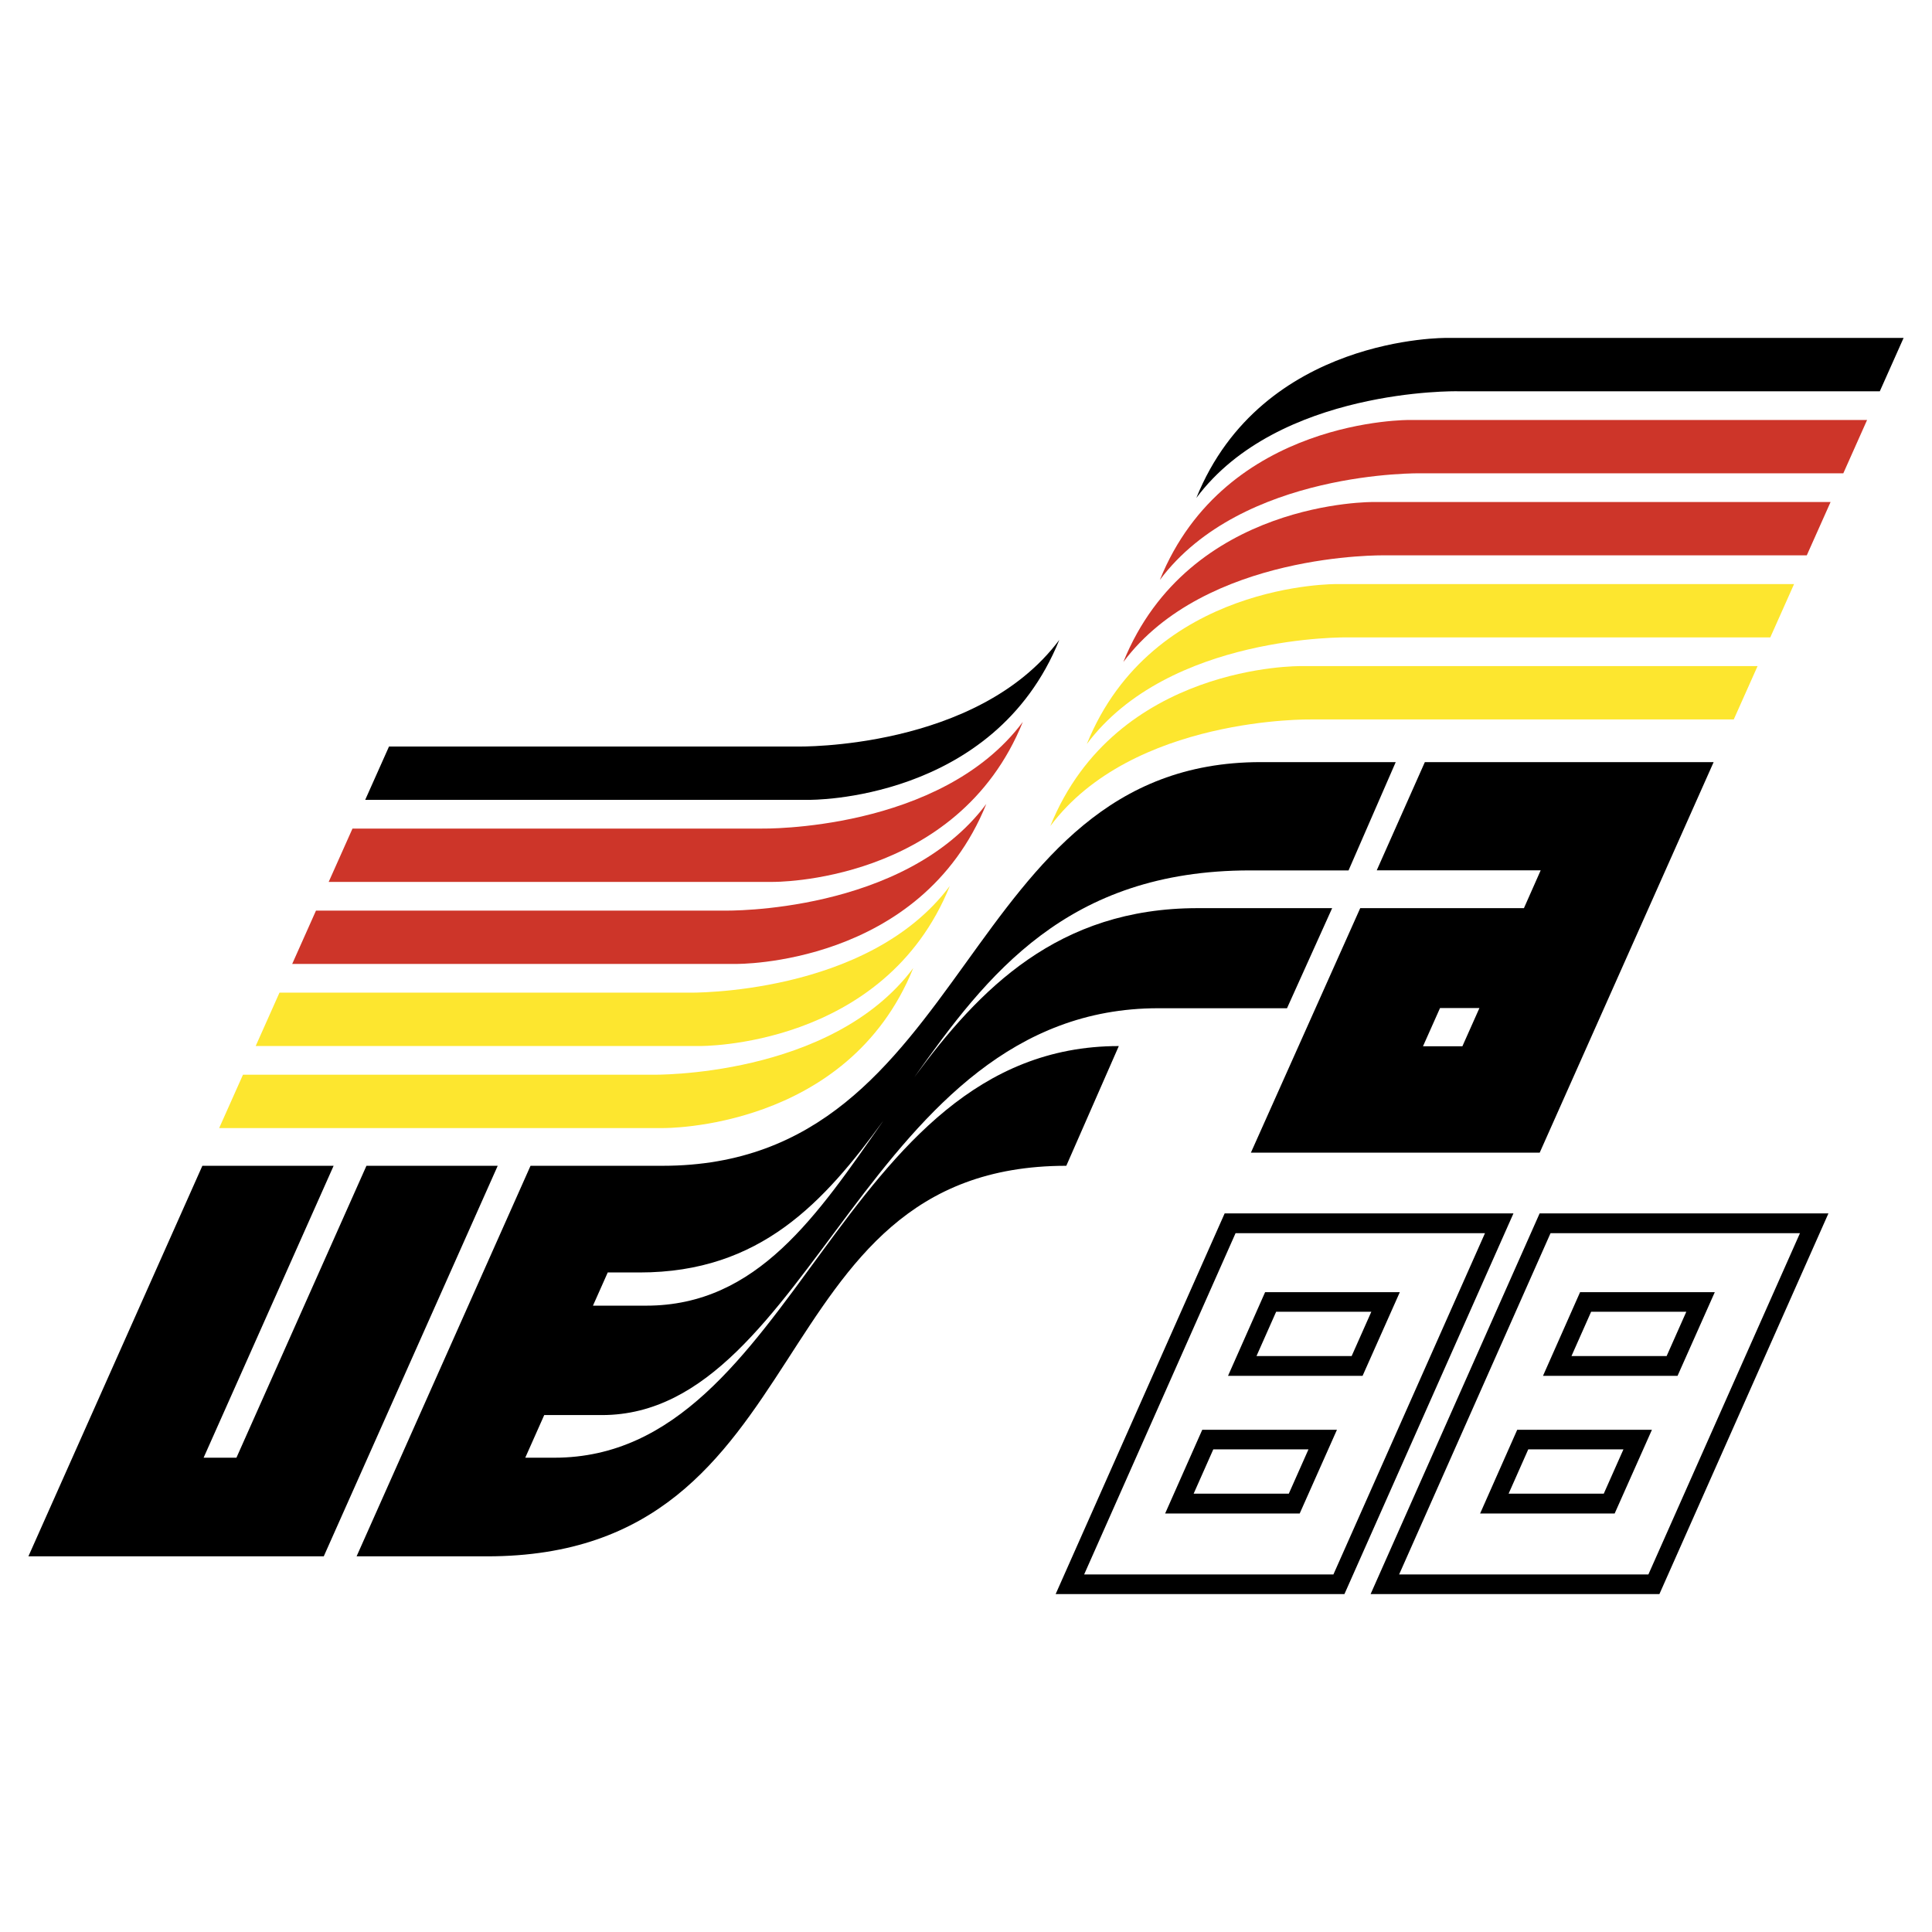
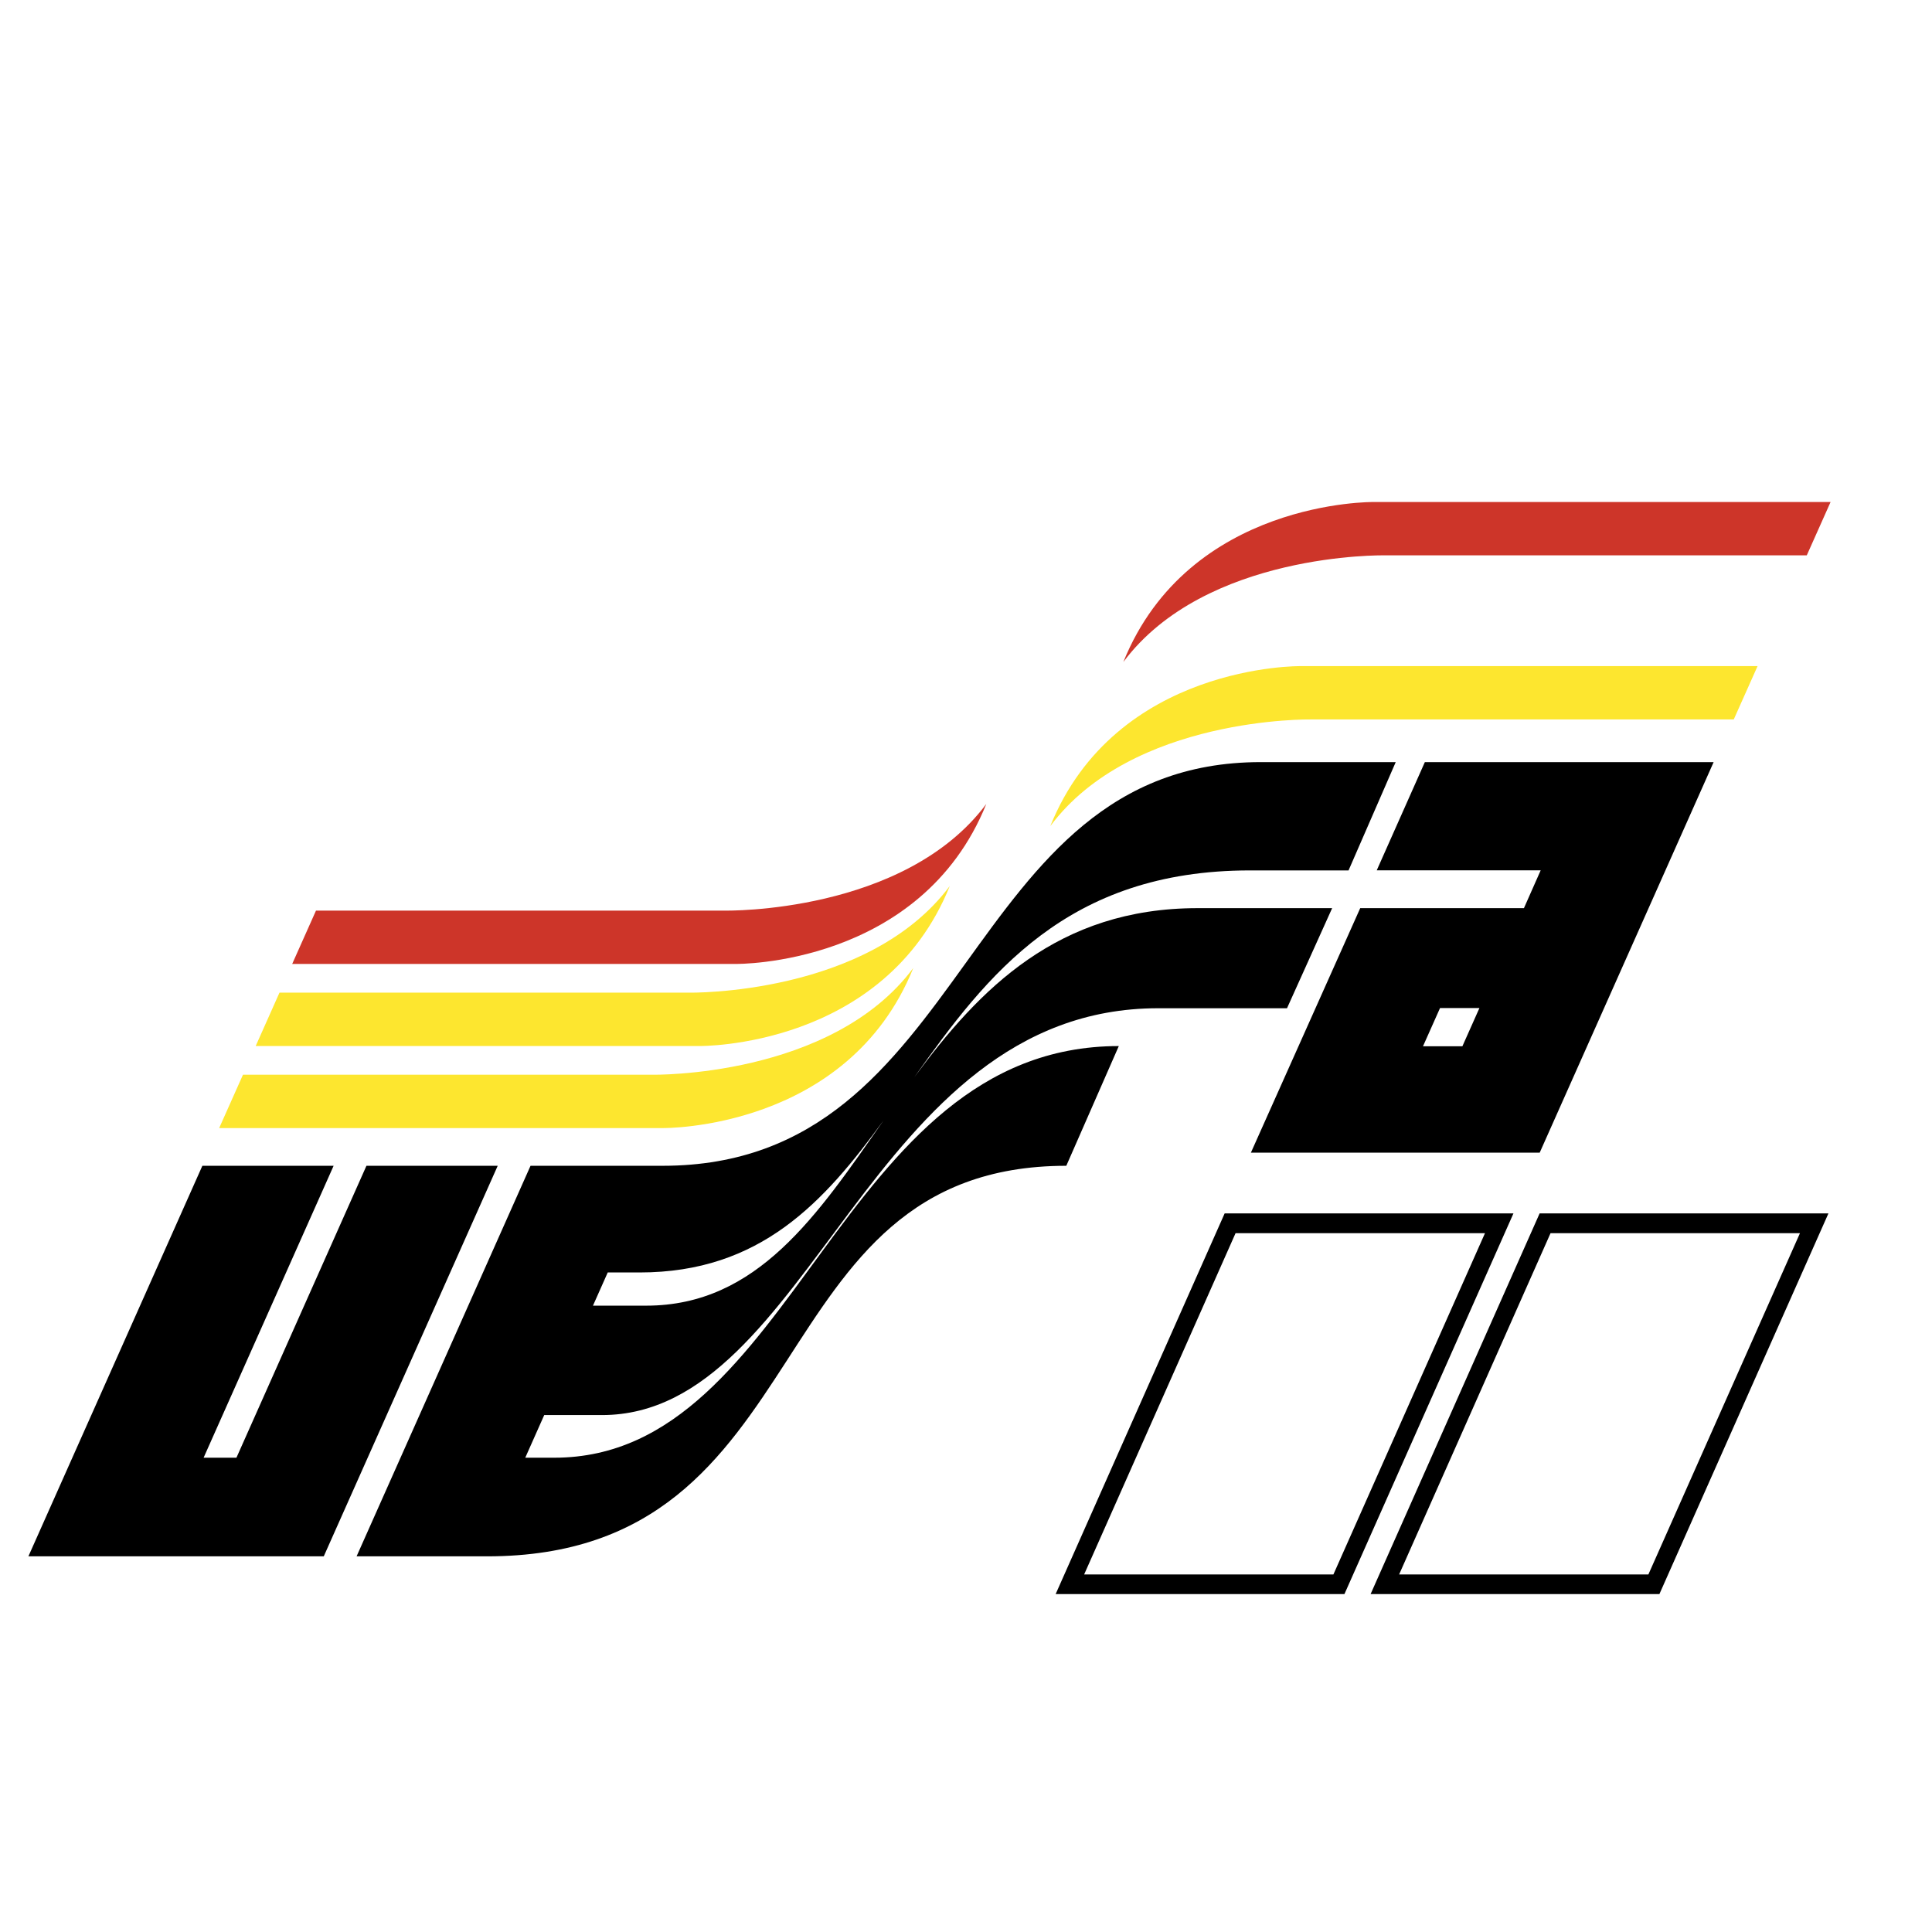
<svg xmlns="http://www.w3.org/2000/svg" width="2500" height="2500" viewBox="0 0 192.756 192.756">
  <g fill-rule="evenodd" clip-rule="evenodd">
-     <path fill="#fff" d="M0 0h192.756v192.756H0V0z" />
-     <path d="M105.689 63.839C99.14 80.047 80.723 79.8 80.723 79.8H36.437l2.375-5.32H79.66c-.001.001 17.844.328 26.029-10.641zM119.359 49.678c6.549-16.208 24.967-15.963 24.967-15.963h45.596l-2.373 5.322h-42.158c0-.001-17.846-.329-26.032 10.641z" />
-     <path d="M102.047 72.025C95.498 88.233 77.08 87.987 77.08 87.987H32.793l2.375-5.32h40.848s17.845.326 26.031-10.642zM115.717 57.863c6.549-16.208 24.969-15.963 24.969-15.963h45.594l-2.373 5.322h-42.158c-.001 0-17.847-.328-26.032 10.641z" fill="#cd3529" />
    <path d="M98.404 80.21c-6.549 16.208-24.968 15.961-24.968 15.961H29.153l2.373-5.32h40.847c0 .001 17.844.329 26.031-10.641zM112.076 66.049c6.547-16.208 24.965-15.963 24.965-15.963h45.596l-2.375 5.322h-42.156c-.001-.001-17.846-.328-26.03 10.641z" fill="#cd3529" />
    <path d="M94.761 88.396c-6.549 16.209-24.967 15.965-24.967 15.965H25.51l2.374-5.324H68.73c-.001 0 17.846.328 26.031-10.641z" fill="#fde62f" />
    <path d="M91.118 96.582c-6.549 16.209-24.966 15.965-24.966 15.965H21.867l2.375-5.322h40.846c-.001 0 17.845.328 26.03-10.643zM104.789 82.42c6.549-16.208 24.967-15.961 24.967-15.961h45.596l-2.375 5.32H130.82s-17.845-.327-26.031 10.641z" fill="#fde62f" />
-     <path d="M108.432 74.235c6.549-16.208 24.967-15.962 24.967-15.962h45.596l-2.373 5.32h-42.158c-.001 0-17.847-.328-26.032 10.642z" fill="#fde62f" />
    <path d="M23.589 145.436h-3.275l12.971-29.125H20.19L2.834 155.275h29.468l17.355-38.964H36.56l-12.971 29.125zM124.721 86.841h9.824l4.707-10.805h-13.467c-30.205 0-28.568 40.275-59.675 40.275H52.931l-17.354 38.965h13.016c33.89 0 26.521-38.965 57.792-38.965l5.238-11.945c-28.158 0-32.087 41.07-56.318 41.07h-2.9l1.892-4.254h5.756c20.957 0 26.523-40.59 55.5-40.59h12.852l4.504-9.986h-13.426c-13.93 0-21.754 8.039-28.268 16.877 7.248-10.219 15.23-20.642 33.506-20.642zm-60.247 43.425H59.16l1.474-3.312h3.186c12.052 0 18.403-7.018 24.339-15.182-6.596 9.449-12.584 18.494-23.685 18.494zM142.158 76.036l-4.801 10.799h16.357l-1.67 3.771H135.71l-10.908 24.396h28.814l17.354-38.966h-28.812zm-.185 28.349l1.699-3.811h3.93l-1.699 3.811h-3.93zM122.184 121.061l-16.861 37.98h28.812l16.863-37.98h-28.814zm10.851 36.021h-24.869l15.107-34.049h24.885l-15.123 34.049zM153.609 121.061l-16.863 37.98h28.814l16.863-37.98h-28.814zm10.852 36.021h-24.869l15.107-34.049h24.885l-15.123 34.049z" />
-     <path d="M126.221 128.918l-3.701 8.35h13.424l3.717-8.35h-13.44zm8.634 6.375h-9.494l1.961-4.42h9.496l-1.963 4.42zM119.949 142.65l-3.703 8.35h13.426l3.715-8.35h-13.438zm8.635 6.375h-9.494l1.961-4.422h9.496l-1.963 4.422zM157.646 128.918l-3.701 8.35h13.424l3.717-8.35h-13.44zm8.635 6.375h-9.494l1.961-4.42h9.496l-1.963 4.42zM151.373 142.65l-3.701 8.35h13.424l3.717-8.35h-13.44zm8.635 6.375h-9.494l1.961-4.422h9.496l-1.963 4.422z" />
  </g>
</svg>